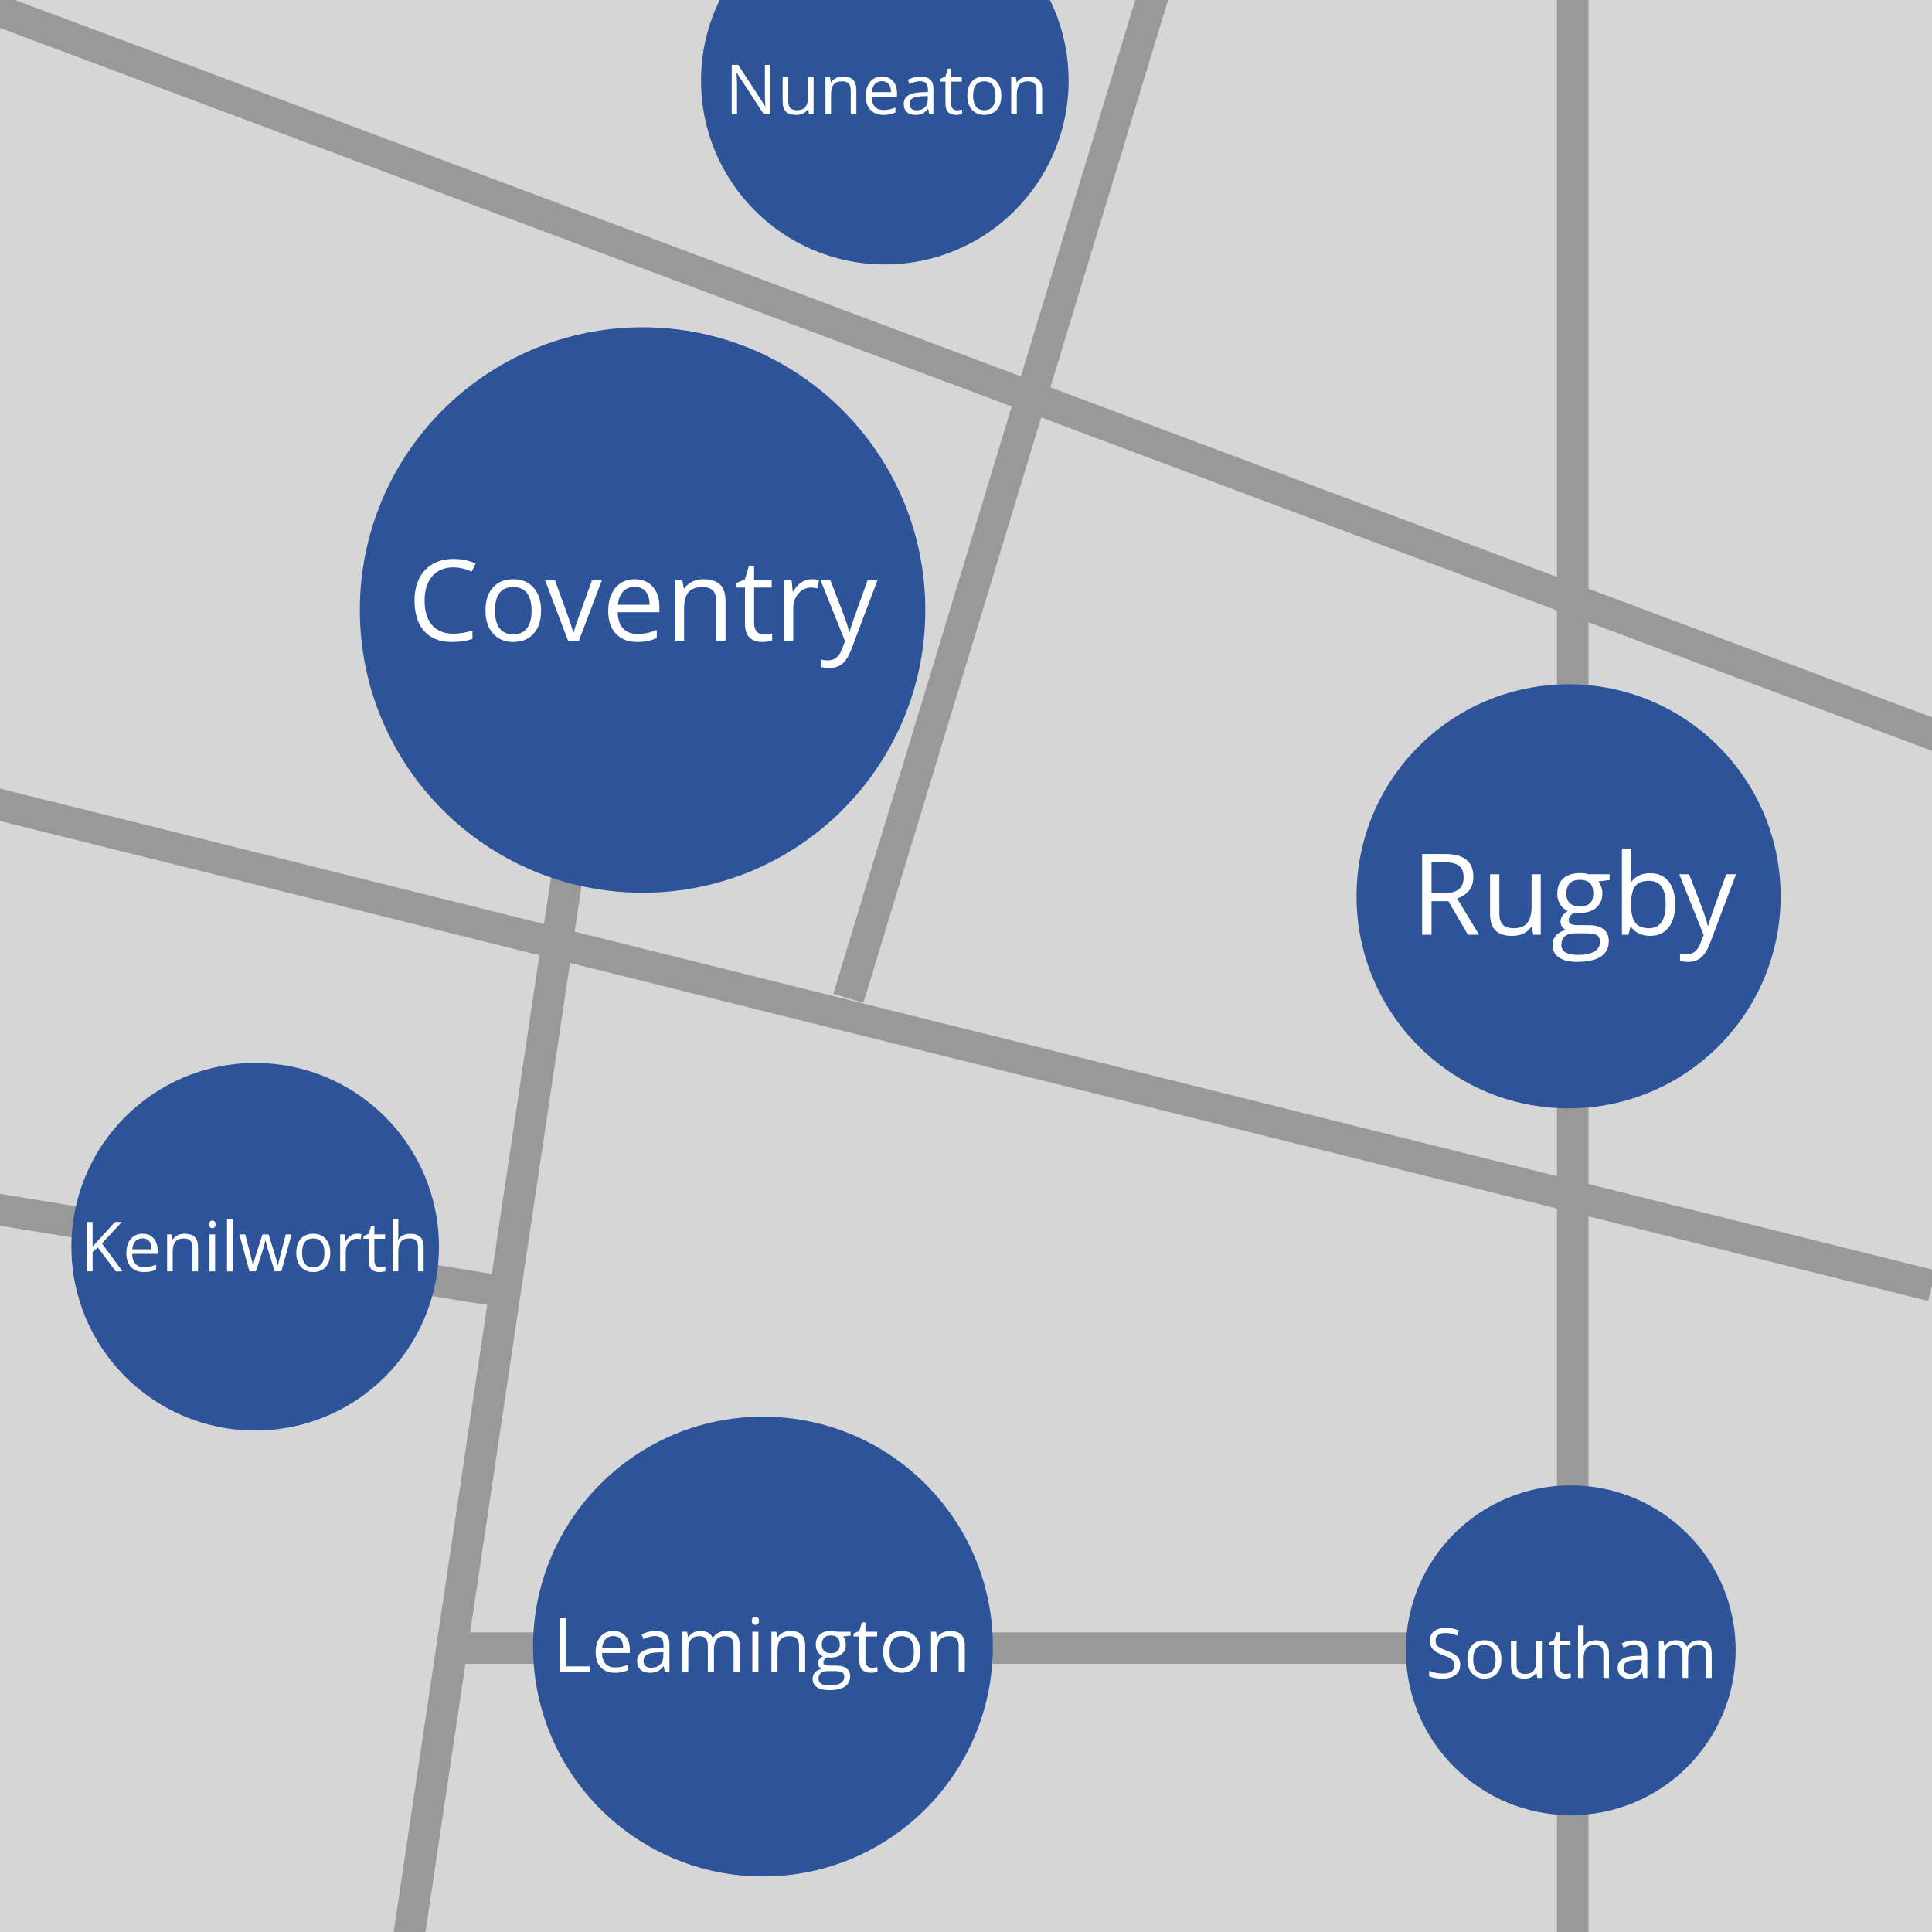
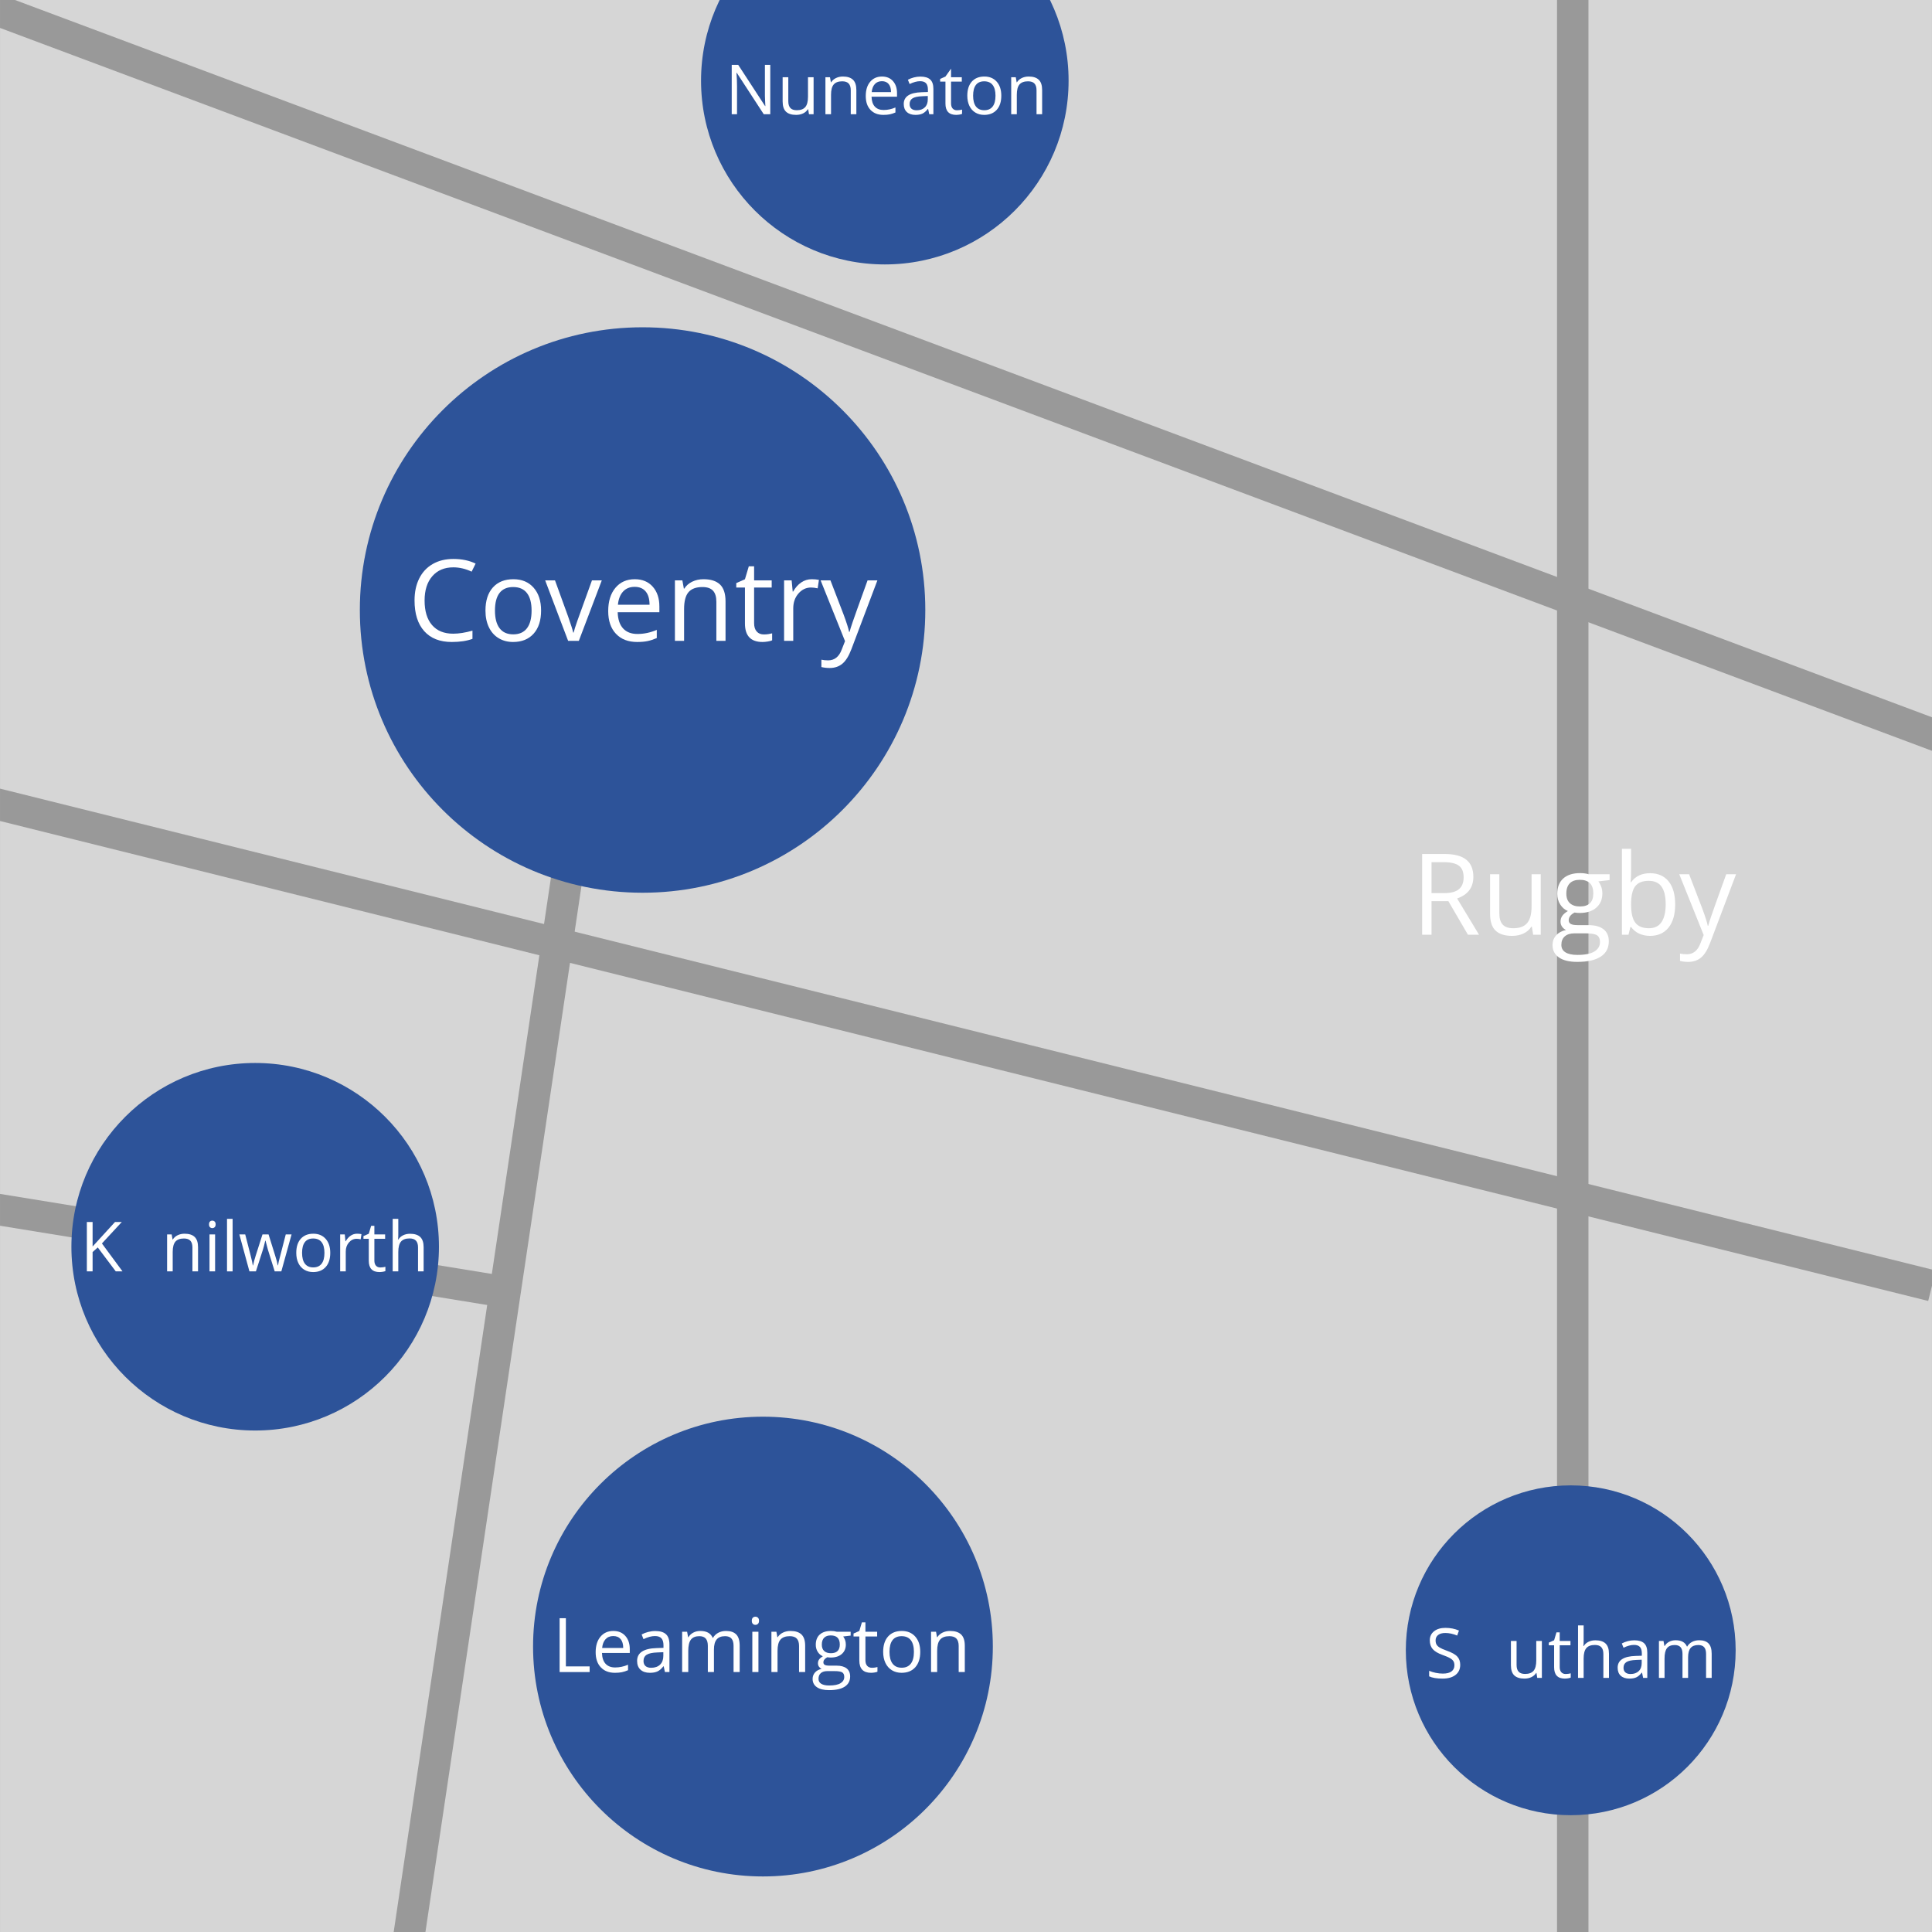
<svg xmlns="http://www.w3.org/2000/svg" version="1.1" width="410" height="410">
  <rect width="100%" height="100%" fill="#333333" stroke="none" />
  <defs>
    <clipPath id="clip_dp_001" clipPathUnits="userSpaceOnUse">
      <path d="M 0.001,0 L 410,0 L 410,410 L 0.001,410 Z " />
    </clipPath>
    <clipPath id="clip_dp_002" clipPathUnits="userSpaceOnUse">
      <path d="M 0.001,0 L 410,0 L 410,410 L 0.001,410 Z " />
    </clipPath>
    <clipPath id="clip_dp_003" clipPathUnits="userSpaceOnUse">
      <path d="M 0.001,0 L 410,0 L 410,410 L 0.001,410 Z " />
    </clipPath>
    <clipPath id="clip_dp_004" clipPathUnits="userSpaceOnUse">
      <path d="M 0.001,0 L 410,0 L 410,410 L 0.001,410 Z " />
    </clipPath>
    <clipPath id="clip_dp_005" clipPathUnits="userSpaceOnUse">
      <path d="M 0.001,0 L 410,0 L 410,410 L 0.001,410 Z " />
    </clipPath>
    <clipPath id="clip_dp_006" clipPathUnits="userSpaceOnUse">
      <path d="M 0.001,0 L 410,0 L 410,410 L 0.001,410 Z " />
    </clipPath>
    <clipPath id="clip_dp_007" clipPathUnits="userSpaceOnUse">
-       <path d="M 0.001,0 L 410,0 L 410,410 L 0.001,410 Z " />
-     </clipPath>
+       </clipPath>
    <clipPath id="clip_dp_008" clipPathUnits="userSpaceOnUse">
      <path d="M 0.001,0 L 410,0 L 410,410 L 0.001,410 Z " />
    </clipPath>
    <clipPath id="clip_dp_009" clipPathUnits="userSpaceOnUse">
      <path d="M 0.001,0 L 410,0 L 410,410 L 0.001,410 Z " />
    </clipPath>
    <clipPath id="clip_dp_010" clipPathUnits="userSpaceOnUse">
      <path d="M 0.001,0 L 410,0 L 410,410 L 0.001,410 Z " />
    </clipPath>
    <clipPath id="clip_dp_011" clipPathUnits="userSpaceOnUse">
      <path d="M 0.001,0 L 410,0 L 410,410 L 0.001,410 Z " />
    </clipPath>
    <clipPath id="clip_dp_012" clipPathUnits="userSpaceOnUse">
      <path d="M 0.001,0 L 410,0 L 410,410 L 0.001,410 Z " />
    </clipPath>
    <clipPath id="clip_dp_013" clipPathUnits="userSpaceOnUse">
      <path d="M 0.001,0 L 410,0 L 410,410 L 0.001,410 Z " />
    </clipPath>
    <clipPath id="clip_dp_014" clipPathUnits="userSpaceOnUse">
      <path d="M 0.001,0 L 410,0 L 410,410 L 0.001,410 Z " />
    </clipPath>
    <clipPath id="clip_dp_015" clipPathUnits="userSpaceOnUse">
      <path d="M 0.001,0 L 410,0 L 410,410 L 0.001,410 Z " />
    </clipPath>
    <clipPath id="clip_dp_016" clipPathUnits="userSpaceOnUse">
      <path d="M 0.001,0 L 410,0 L 410,410 L 0.001,410 Z " />
    </clipPath>
    <clipPath id="clip_dp_017" clipPathUnits="userSpaceOnUse">
      <path d="M 0.001,0 L 410,0 L 410,410 L 0.001,410 Z " />
    </clipPath>
    <clipPath id="clip_dp_018" clipPathUnits="userSpaceOnUse">
      <path d="M 0.001,0 L 410,0 L 410,410 L 0.001,410 Z " />
    </clipPath>
    <clipPath id="clip_dp_019" clipPathUnits="userSpaceOnUse">
      <path d="M 0.001,0 L 410,0 L 410,410 L 0.001,410 Z " />
    </clipPath>
    <clipPath id="clip_dp_020" clipPathUnits="userSpaceOnUse">
      <path d="M 0.001,0 L 410,0 L 410,410 L 0.001,410 Z " />
    </clipPath>
    <clipPath id="clip_dp_021" clipPathUnits="userSpaceOnUse">
      <path d="M 0.001,0 L 410,0 L 410,410 L 0.001,410 Z " />
    </clipPath>
    <clipPath id="clip_dp_022" clipPathUnits="userSpaceOnUse">
      <path d="M 0.001,0 L 410,0 L 410,410 L 0.001,410 Z " />
    </clipPath>
    <clipPath id="clip_dp_023" clipPathUnits="userSpaceOnUse">
      <path d="M 0.001,0 L 410,0 L 410,410 L 0.001,410 Z " />
    </clipPath>
    <clipPath id="clip_dp_024" clipPathUnits="userSpaceOnUse">
      <path d="M 0.001,0 L 410,0 L 410,410 L 0.001,410 Z " />
    </clipPath>
    <clipPath id="clip_dp_025" clipPathUnits="userSpaceOnUse">
      <path d="M 0.001,0 L 410,0 L 410,410 L 0.001,410 Z " />
    </clipPath>
    <clipPath id="clip_dp_026" clipPathUnits="userSpaceOnUse">
      <path d="M 0.001,0 L 410,0 L 410,410 L 0.001,410 Z " />
    </clipPath>
    <clipPath id="clip_dp_027" clipPathUnits="userSpaceOnUse">
      <path d="M 0.001,0 L 410,0 L 410,410 L 0.001,410 Z " />
    </clipPath>
    <clipPath id="clip_dp_028" clipPathUnits="userSpaceOnUse">
      <path d="M 0.001,0 L 410,0 L 410,410 L 0.001,410 Z " />
    </clipPath>
    <clipPath id="clip_dp_029" clipPathUnits="userSpaceOnUse">
      <path d="M 0.001,0 L 410,0 L 410,410 L 0.001,410 Z " />
    </clipPath>
    <clipPath id="clip_dp_030" clipPathUnits="userSpaceOnUse">
      <path d="M 0.001,0 L 410,0 L 410,410 L 0.001,410 Z " />
    </clipPath>
    <clipPath id="clip_dp_031" clipPathUnits="userSpaceOnUse">
      <path d="M 0.001,0 L 410,0 L 410,410 L 0.001,410 Z " />
    </clipPath>
    <clipPath id="clip_dp_032" clipPathUnits="userSpaceOnUse">
      <path d="M 0.001,0 L 410,0 L 410,410 L 0.001,410 Z " />
    </clipPath>
    <clipPath id="clip_dp_033" clipPathUnits="userSpaceOnUse">
      <path d="M 0.001,0 L 410,0 L 410,410 L 0.001,410 Z " />
    </clipPath>
    <clipPath id="clip_dp_034" clipPathUnits="userSpaceOnUse">
      <path d="M 0.001,0 L 410,0 L 410,410 L 0.001,410 Z " />
    </clipPath>
    <clipPath id="clip_dp_035" clipPathUnits="userSpaceOnUse">
-       <path d="M 0.001,0 L 410,0 L 410,410 L 0.001,410 Z " />
-     </clipPath>
+       </clipPath>
    <clipPath id="clip_dp_036" clipPathUnits="userSpaceOnUse">
      <path d="M 0.001,0 L 410,0 L 410,410 L 0.001,410 Z " />
    </clipPath>
    <clipPath id="clip_dp_037" clipPathUnits="userSpaceOnUse">
      <path d="M 0.001,0 L 410,0 L 410,410 L 0.001,410 Z " />
    </clipPath>
    <clipPath id="clip_dp_038" clipPathUnits="userSpaceOnUse">
      <path d="M 0.001,0 L 410,0 L 410,410 L 0.001,410 Z " />
    </clipPath>
    <clipPath id="clip_dp_039" clipPathUnits="userSpaceOnUse">
      <path d="M 0.001,0 L 410,0 L 410,410 L 0.001,410 Z " />
    </clipPath>
    <clipPath id="clip_dp_040" clipPathUnits="userSpaceOnUse">
      <path d="M 0.001,0 L 410,0 L 410,410 L 0.001,410 Z " />
    </clipPath>
    <clipPath id="clip_dp_041" clipPathUnits="userSpaceOnUse">
      <path d="M 0.001,0 L 410,0 L 410,410 L 0.001,410 Z " />
    </clipPath>
    <clipPath id="clip_dp_042" clipPathUnits="userSpaceOnUse">
      <path d="M 0.001,0 L 410,0 L 410,410 L 0.001,410 Z " />
    </clipPath>
    <clipPath id="clip_dp_043" clipPathUnits="userSpaceOnUse">
      <path d="M 0.001,0 L 410,0 L 410,410 L 0.001,410 Z " />
    </clipPath>
    <clipPath id="clip_dp_044" clipPathUnits="userSpaceOnUse">
      <path d="M 0.001,0 L 410,0 L 410,410 L 0.001,410 Z " />
    </clipPath>
    <clipPath id="clip_dp_045" clipPathUnits="userSpaceOnUse">
      <path d="M 0.001,0 L 410,0 L 410,410 L 0.001,410 Z " />
    </clipPath>
    <clipPath id="clip_dp_046" clipPathUnits="userSpaceOnUse">
      <path d="M 0.001,0 L 410,0 L 410,410 L 0.001,410 Z " />
    </clipPath>
    <clipPath id="clip_dp_047" clipPathUnits="userSpaceOnUse">
      <path d="M 0.001,0 L 410,0 L 410,410 L 0.001,410 Z " />
    </clipPath>
    <clipPath id="clip_dp_048" clipPathUnits="userSpaceOnUse">
      <path d="M 0.001,0 L 410,0 L 410,410 L 0.001,410 Z " />
    </clipPath>
    <clipPath id="clip_dp_049" clipPathUnits="userSpaceOnUse">
      <path d="M 0.001,0 L 410,0 L 410,410 L 0.001,410 Z " />
    </clipPath>
    <clipPath id="clip_dp_050" clipPathUnits="userSpaceOnUse">
      <path d="M 0.001,0 L 410,0 L 410,410 L 0.001,410 Z " />
    </clipPath>
    <clipPath id="clip_dp_051" clipPathUnits="userSpaceOnUse">
      <path d="M 0.001,0 L 410,0 L 410,410 L 0.001,410 Z " />
    </clipPath>
    <clipPath id="clip_dp_052" clipPathUnits="userSpaceOnUse">
      <path d="M 0.001,0 L 410,0 L 410,410 L 0.001,410 Z " />
    </clipPath>
    <clipPath id="clip_dp_053" clipPathUnits="userSpaceOnUse">
-       <path d="M 0.001,0 L 410,0 L 410,410 L 0.001,410 Z " />
-     </clipPath>
+       </clipPath>
    <clipPath id="clip_dp_054" clipPathUnits="userSpaceOnUse">
      <path d="M 0.001,0 L 410,0 L 410,410 L 0.001,410 Z " />
    </clipPath>
    <clipPath id="clip_dp_055" clipPathUnits="userSpaceOnUse">
      <path d="M 0.001,0 L 410,0 L 410,410 L 0.001,410 Z " />
    </clipPath>
    <clipPath id="clip_dp_056" clipPathUnits="userSpaceOnUse">
      <path d="M 0.001,0 L 410,0 L 410,410 L 0.001,410 Z " />
    </clipPath>
    <clipPath id="clip_dp_057" clipPathUnits="userSpaceOnUse">
      <path d="M 0.001,0 L 410,0 L 410,410 L 0.001,410 Z " />
    </clipPath>
    <clipPath id="clip_dp_058" clipPathUnits="userSpaceOnUse">
      <path d="M 0.001,0 L 410,0 L 410,410 L 0.001,410 Z " />
    </clipPath>
    <clipPath id="clip_dp_059" clipPathUnits="userSpaceOnUse">
      <path d="M 0.001,0 L 410,0 L 410,410 L 0.001,410 Z " />
    </clipPath>
    <clipPath id="clip_dp_060" clipPathUnits="userSpaceOnUse">
      <path d="M 0.001,0 L 410,0 L 410,410 L 0.001,410 Z " />
    </clipPath>
    <clipPath id="clip_dp_061" clipPathUnits="userSpaceOnUse">
      <path d="M 0.001,0 L 410,0 L 410,410 L 0.001,410 Z " />
    </clipPath>
    <clipPath id="clip_dp_062" clipPathUnits="userSpaceOnUse">
      <path d="M 0.001,0 L 410,0 L 410,410 L 0.001,410 Z " />
    </clipPath>
  </defs>
  <path id="dp_path001" clip-path="url(#clip_dp_001)" fill="#d6d6d6" fill-rule="evenodd" d="M 0,0.001 L 409.999,0.001 L 409.999,410 L 0,410 Z " />
  <path id="dp_path002" clip-path="url(#clip_dp_002)" fill="none" fill-rule="evenodd" stroke="#999999" stroke-width="6.667" d="M 106.061,274.001 L -16.089,254.123" />
-   <path id="dp_path003" clip-path="url(#clip_dp_003)" fill="none" fill-rule="evenodd" stroke="#999999" stroke-width="6.667" d="M 333.335,349.759 L 96.485,349.759" />
  <path id="dp_path004" clip-path="url(#clip_dp_004)" fill="none" fill-rule="evenodd" stroke="#999999" stroke-width="6.667" d="M 333.759,-10 L 333.759,456.819" />
  <path id="dp_path005" clip-path="url(#clip_dp_005)" fill="none" fill-rule="evenodd" stroke="#999999" stroke-width="6.667" d="M 124.151,160.364 L 83.335,434" />
  <path id="dp_path006" clip-path="url(#clip_dp_006)" fill="#2d5399" fill-rule="evenodd" d="M 136.364,69.455 C 169.5,69.455 196.363,96.317 196.363,129.453 C 196.363,162.589 169.5,189.452 136.364,189.452 C 103.228,189.452 76.365,162.589 76.365,129.453 C 76.365,96.317 103.228,69.455 136.364,69.455 Z " />
  <path id="dp_path007" clip-path="url(#clip_dp_007)" fill="#2d5399" fill-rule="evenodd" d="M 332.879,145.213 C 357.731,145.213 377.877,165.359 377.877,190.211 C 377.877,215.063 357.731,235.208 332.879,235.208 C 308.027,235.208 287.88,215.063 287.88,190.211 C 287.88,165.359 308.027,145.213 332.879,145.213 Z " />
  <path id="dp_path008" clip-path="url(#clip_dp_008)" fill="#2d5399" fill-rule="evenodd" d="M 161.909,300.643 C 188.853,300.643 210.695,322.484 210.695,349.427 C 210.695,376.369 188.853,398.211 161.909,398.211 C 134.965,398.211 113.124,376.369 113.124,349.427 C 113.124,322.484 134.965,300.643 161.909,300.643 Z " />
  <path id="dp_path009" clip-path="url(#clip_dp_009)" fill="#2d5399" fill-rule="evenodd" d="M 333.335,315.219 C 352.664,315.219 368.333,330.888 368.333,350.216 C 368.333,369.544 352.664,385.213 333.335,385.213 C 314.005,385.213 298.336,369.544 298.336,350.216 C 298.336,330.888 314.005,315.219 333.335,315.219 Z " />
  <path id="dp_path010" clip-path="url(#clip_dp_010)" fill="#2d5399" fill-rule="evenodd" d="M 54.152,225.58 C 75.691,225.58 93.151,243.04 93.151,264.579 C 93.151,286.117 75.691,303.577 54.152,303.577 C 32.613,303.577 15.153,286.117 15.153,264.579 C 15.153,243.04 32.613,225.58 54.152,225.58 Z " />
  <path id="dp_path011" clip-path="url(#clip_dp_011)" fill="white" fill-rule="evenodd" d="M 96.197,120.399 C 94.315,120.399 92.829,121.027 91.739,122.283 C 90.649,123.537 90.105,125.257 90.105,127.439 C 90.105,129.683 90.629,131.419 91.681,132.643 C 92.731,133.867 94.229,134.479 96.175,134.479 C 97.369,134.479 98.733,134.265 100.265,133.835 L 100.265,135.575 C 99.077,136.017 97.611,136.239 95.869,136.239 C 93.347,136.239 91.399,135.473 90.029,133.941 C 88.657,132.409 87.971,130.233 87.971,127.411 C 87.971,125.645 88.301,124.097 88.961,122.769 C 89.621,121.441 90.575,120.417 91.821,119.697 C 93.067,118.979 94.535,118.619 96.221,118.619 C 98.019,118.619 99.589,118.947 100.933,119.603 L 100.089,121.313 C 98.791,120.703 97.495,120.399 96.197,120.399 Z " />
  <path id="dp_path012" clip-path="url(#clip_dp_012)" fill="white" fill-rule="evenodd" d="M 114.827,129.567 C 114.827,131.663 114.299,133.297 113.245,134.475 C 112.189,135.651 110.731,136.239 108.873,136.239 C 107.723,136.239 106.703,135.969 105.813,135.429 C 104.921,134.891 104.235,134.117 103.749,133.109 C 103.265,132.101 103.023,130.919 103.023,129.567 C 103.023,127.473 103.547,125.841 104.593,124.671 C 105.641,123.503 107.095,122.919 108.955,122.919 C 110.751,122.919 112.179,123.517 113.239,124.713 C 114.297,125.909 114.827,127.527 114.827,129.567 Z M 105.039,129.575 C 105.039,131.217 105.367,132.469 106.023,133.329 C 106.679,134.189 107.645,134.619 108.919,134.619 C 110.193,134.619 111.161,134.191 111.821,133.335 C 112.481,132.479 112.811,131.225 112.811,129.575 C 112.811,127.941 112.481,126.701 111.821,125.851 C 111.161,125.003 110.185,124.579 108.895,124.579 C 107.621,124.579 106.661,124.997 106.011,125.833 C 105.363,126.671 105.039,127.917 105.039,129.575 Z " />
  <path id="dp_path013" clip-path="url(#clip_dp_013)" fill="white" fill-rule="evenodd" d="M 120.565,135.999 L 115.691,123.159 L 117.777,123.159 L 120.541,130.773 C 121.167,132.555 121.533,133.711 121.643,134.241 L 121.737,134.241 C 121.823,133.827 122.093,132.971 122.551,131.671 C 123.007,130.369 124.033,127.533 125.625,123.159 L 127.711,123.159 L 122.837,135.999 Z " />
  <path id="dp_path014" clip-path="url(#clip_dp_014)" fill="white" fill-rule="evenodd" d="M 135.209,136.239 C 133.311,136.239 131.813,135.661 130.717,134.503 C 129.619,133.347 129.071,131.741 129.071,129.685 C 129.071,127.613 129.579,125.967 130.599,124.749 C 131.619,123.529 132.987,122.919 134.705,122.919 C 136.313,122.919 137.587,123.447 138.523,124.505 C 139.461,125.563 139.929,126.957 139.929,128.689 L 139.929,129.919 L 131.085,129.919 C 131.125,131.431 131.505,132.579 132.227,133.363 C 132.951,134.147 133.967,134.539 135.279,134.539 C 136.661,134.539 138.027,134.249 139.379,133.671 L 139.379,135.407 C 138.691,135.703 138.041,135.917 137.429,136.045 C 136.815,136.175 136.075,136.239 135.209,136.239 Z M 134.681,124.539 C 133.651,124.539 132.829,124.875 132.217,125.547 C 131.603,126.219 131.243,127.151 131.133,128.339 L 137.843,128.339 C 137.843,127.111 137.571,126.171 137.023,125.519 C 136.477,124.865 135.697,124.539 134.681,124.539 Z " />
  <path id="dp_path015" clip-path="url(#clip_dp_015)" fill="white" fill-rule="evenodd" d="M 152.023,135.999 L 152.023,127.695 C 152.023,126.649 151.785,125.867 151.307,125.353 C 150.829,124.837 150.083,124.579 149.067,124.579 C 147.721,124.579 146.737,124.943 146.111,125.669 C 145.485,126.395 145.173,127.593 145.173,129.263 L 145.173,135.999 L 143.227,135.999 L 143.227,123.159 L 144.809,123.159 L 145.125,124.911 L 145.219,124.911 C 145.617,124.279 146.177,123.789 146.897,123.441 C 147.615,123.093 148.417,122.919 149.301,122.919 C 150.849,122.919 152.013,123.293 152.795,124.039 C 153.577,124.785 153.969,125.979 153.969,127.619 L 153.969,135.999 Z " />
  <path id="dp_path016" clip-path="url(#clip_dp_016)" fill="white" fill-rule="evenodd" d="M 162.099,134.639 C 162.443,134.639 162.775,134.613 163.095,134.563 C 163.417,134.513 163.671,134.459 163.859,134.405 L 163.859,135.889 C 163.647,135.989 163.337,136.073 162.927,136.139 C 162.515,136.205 162.147,136.239 161.817,136.239 C 159.331,136.239 158.089,134.931 158.089,132.315 L 158.089,124.679 L 156.247,124.679 L 156.247,123.739 L 158.087,122.929 L 158.909,120.179 L 160.033,120.179 L 160.033,123.159 L 163.765,123.159 L 163.765,124.679 L 160.033,124.679 L 160.033,132.237 C 160.033,133.011 160.217,133.603 160.585,134.017 C 160.953,134.431 161.457,134.639 162.099,134.639 Z " />
  <path id="dp_path017" clip-path="url(#clip_dp_017)" fill="white" fill-rule="evenodd" d="M 172.255,122.919 C 172.825,122.919 173.337,122.965 173.791,123.059 L 173.521,124.855 C 172.989,124.737 172.521,124.679 172.115,124.679 C 171.075,124.679 170.187,125.101 169.447,125.945 C 168.709,126.791 168.339,127.843 168.339,129.101 L 168.339,135.999 L 166.395,135.999 L 166.395,123.159 L 167.999,123.159 L 168.223,125.533 L 168.317,125.533 C 168.793,124.697 169.367,124.053 170.039,123.599 C 170.711,123.145 171.451,122.919 172.255,122.919 Z " />
  <path id="dp_path018" clip-path="url(#clip_dp_018)" fill="white" fill-rule="evenodd" d="M 174.147,123.159 L 176.233,123.159 L 179.047,130.479 C 179.665,132.151 180.047,133.357 180.197,134.099 L 180.291,134.099 C 180.391,133.701 180.605,133.019 180.929,132.055 C 181.253,131.091 182.315,128.125 184.113,123.159 L 186.199,123.159 L 180.677,137.777 C 180.129,139.221 179.491,140.245 178.761,140.851 C 178.029,141.457 177.133,141.759 176.069,141.759 C 175.475,141.759 174.889,141.693 174.311,141.559 L 174.311,139.999 C 174.741,140.093 175.221,140.139 175.753,140.139 C 177.087,140.139 178.041,139.389 178.611,137.891 L 179.327,136.063 Z " />
  <path id="dp_path019" clip-path="url(#clip_dp_019)" fill="white" fill-rule="evenodd" d="M 303.793,191.247 L 303.793,198.367 L 301.801,198.367 L 301.801,181.227 L 306.501,181.227 C 308.604,181.227 310.157,181.629 311.161,182.435 C 312.165,183.241 312.668,184.453 312.668,186.071 C 312.668,188.339 311.52,189.873 309.221,190.669 L 313.876,198.367 L 311.52,198.367 L 307.369,191.247 Z M 303.793,189.527 L 306.525,189.527 C 307.932,189.527 308.964,189.247 309.621,188.687 C 310.277,188.129 310.605,187.289 310.605,186.171 C 310.605,185.037 310.272,184.219 309.604,183.719 C 308.936,183.217 307.861,182.967 306.385,182.967 L 303.793,182.967 Z " />
  <path id="dp_path020" clip-path="url(#clip_dp_020)" fill="white" fill-rule="evenodd" d="M 318.185,185.527 L 318.185,193.867 C 318.185,194.915 318.424,195.697 318.901,196.213 C 319.377,196.729 320.125,196.987 321.141,196.987 C 322.488,196.987 323.469,196.619 324.092,195.885 C 324.713,195.149 325.024,193.949 325.024,192.283 L 325.024,185.527 L 326.969,185.527 L 326.969,198.367 L 325.364,198.367 L 325.084,196.649 L 324.977,196.649 C 324.58,197.283 324.025,197.767 323.317,198.103 C 322.609,198.439 321.804,198.607 320.896,198.607 C 319.332,198.607 318.161,198.235 317.384,197.493 C 316.605,196.751 316.217,195.563 316.217,193.931 L 316.217,185.527 Z " />
  <path id="dp_path021" clip-path="url(#clip_dp_021)" fill="white" fill-rule="evenodd" d="M 341.58,185.527 L 341.58,186.765 L 339.201,187.047 C 339.421,187.321 339.616,187.677 339.788,188.119 C 339.96,188.559 340.045,189.057 340.045,189.613 C 340.045,190.869 339.616,191.873 338.757,192.623 C 337.9,193.373 336.72,193.747 335.221,193.747 C 334.84,193.747 334.48,193.715 334.144,193.653 C 333.317,194.089 332.904,194.637 332.904,195.299 C 332.904,195.649 333.048,195.909 333.336,196.075 C 333.625,196.243 334.121,196.327 334.824,196.327 L 337.096,196.327 C 338.484,196.327 339.552,196.619 340.297,197.205 C 341.044,197.791 341.416,198.643 341.416,199.759 C 341.416,201.179 340.845,202.263 339.705,203.009 C 338.565,203.755 336.904,204.127 334.717,204.127 C 333.037,204.127 331.744,203.815 330.836,203.189 C 329.925,202.565 329.469,201.683 329.469,200.541 C 329.469,199.761 329.72,199.085 330.22,198.515 C 330.72,197.945 331.421,197.557 332.328,197.355 C 332,197.207 331.725,196.977 331.501,196.665 C 331.28,196.353 331.169,195.991 331.169,195.579 C 331.169,195.111 331.293,194.703 331.544,194.353 C 331.793,194.003 332.188,193.663 332.725,193.337 C 332.061,193.063 331.521,192.597 331.104,191.941 C 330.685,191.283 330.477,190.533 330.477,189.687 C 330.477,188.279 330.9,187.193 331.741,186.431 C 332.585,185.669 333.78,185.287 335.325,185.287 C 335.997,185.287 336.601,185.367 337.141,185.527 Z M 331.345,200.521 C 331.345,201.219 331.637,201.747 332.224,202.107 C 332.809,202.467 333.648,202.647 334.741,202.647 C 336.372,202.647 337.58,202.403 338.364,201.913 C 339.149,201.423 339.541,200.761 339.541,199.923 C 339.541,199.225 339.325,198.743 338.897,198.473 C 338.468,198.203 337.66,198.067 336.473,198.067 L 334.144,198.067 C 333.261,198.067 332.576,198.279 332.084,198.701 C 331.592,199.125 331.345,199.731 331.345,200.521 Z M 332.4,189.637 C 332.4,190.535 332.653,191.215 333.16,191.675 C 333.668,192.137 334.373,192.367 335.28,192.367 C 337.176,192.367 338.124,191.445 338.124,189.601 C 338.124,187.671 337.164,186.707 335.244,186.707 C 334.332,186.707 333.628,186.953 333.137,187.445 C 332.645,187.937 332.4,188.667 332.4,189.637 Z " />
  <path id="dp_path022" clip-path="url(#clip_dp_022)" fill="white" fill-rule="evenodd" d="M 350.169,185.307 C 351.856,185.307 353.165,185.883 354.1,187.037 C 355.032,188.191 355.497,189.823 355.497,191.933 C 355.497,194.045 355.028,195.685 354.088,196.853 C 353.145,198.023 351.84,198.607 350.169,198.607 C 349.333,198.607 348.569,198.453 347.88,198.143 C 347.188,197.835 346.609,197.359 346.14,196.719 L 346,196.719 L 345.589,198.367 L 344.196,198.367 L 344.196,180.127 L 346.14,180.127 L 346.14,184.557 C 346.14,185.551 346.109,186.441 346.048,187.231 L 346.14,187.231 C 347.045,185.949 348.389,185.307 350.169,185.307 Z M 349.888,186.927 C 348.56,186.927 347.604,187.309 347.02,188.073 C 346.433,188.837 346.14,190.123 346.14,191.933 C 346.14,193.743 346.441,195.039 347.041,195.817 C 347.644,196.597 348.608,196.987 349.933,196.987 C 351.129,196.987 352.02,196.551 352.604,195.677 C 353.189,194.803 353.484,193.547 353.484,191.911 C 353.484,190.233 353.189,188.983 352.604,188.161 C 352.02,187.339 351.113,186.927 349.888,186.927 Z " />
  <path id="dp_path023" clip-path="url(#clip_dp_023)" fill="white" fill-rule="evenodd" d="M 356.365,185.527 L 358.452,185.527 L 361.265,192.847 C 361.884,194.519 362.265,195.725 362.416,196.467 L 362.509,196.467 C 362.609,196.069 362.824,195.387 363.148,194.423 C 363.472,193.459 364.533,190.493 366.332,185.527 L 368.417,185.527 L 362.896,200.145 C 362.348,201.589 361.709,202.613 360.98,203.219 C 360.248,203.825 359.352,204.127 358.288,204.127 C 357.693,204.127 357.108,204.061 356.529,203.927 L 356.529,202.367 C 356.96,202.461 357.44,202.507 357.972,202.507 C 359.305,202.507 360.26,201.757 360.829,200.259 L 361.545,198.431 Z " />
  <path id="dp_path024" clip-path="url(#clip_dp_024)" fill="white" fill-rule="evenodd" d="M 118.76,354.835 L 118.76,343.408 L 120.088,343.408 L 120.088,353.635 L 125.129,353.635 L 125.129,354.835 Z " />
  <path id="dp_path025" clip-path="url(#clip_dp_025)" fill="white" fill-rule="evenodd" d="M 130.5,354.995 C 129.235,354.995 128.236,354.609 127.505,353.837 C 126.773,353.067 126.408,351.996 126.408,350.625 C 126.408,349.244 126.747,348.147 127.427,347.335 C 128.107,346.521 129.019,346.115 130.164,346.115 C 131.236,346.115 132.085,346.467 132.709,347.172 C 133.335,347.877 133.647,348.807 133.647,349.961 L 133.647,350.781 L 127.751,350.781 C 127.777,351.789 128.031,352.555 128.512,353.077 C 128.995,353.6 129.672,353.861 130.547,353.861 C 131.468,353.861 132.379,353.668 133.28,353.283 L 133.28,354.44 C 132.821,354.637 132.388,354.78 131.98,354.865 C 131.571,354.952 131.077,354.995 130.5,354.995 Z M 130.148,347.195 C 129.461,347.195 128.913,347.419 128.505,347.867 C 128.096,348.315 127.856,348.936 127.783,349.728 L 132.256,349.728 C 132.256,348.909 132.075,348.283 131.709,347.848 C 131.345,347.412 130.825,347.195 130.148,347.195 Z " />
  <path id="dp_path026" clip-path="url(#clip_dp_026)" fill="white" fill-rule="evenodd" d="M 141.107,354.835 L 140.848,353.616 L 140.787,353.616 C 140.359,354.153 139.933,354.519 139.509,354.709 C 139.085,354.9 138.556,354.995 137.92,354.995 C 137.072,354.995 136.407,354.776 135.925,354.337 C 135.444,353.9 135.203,353.277 135.203,352.469 C 135.203,350.739 136.585,349.832 139.349,349.748 L 140.801,349.701 L 140.801,349.168 C 140.801,348.495 140.656,347.997 140.368,347.676 C 140.079,347.355 139.617,347.195 138.983,347.195 C 138.269,347.195 137.463,347.413 136.561,347.851 L 136.164,346.86 C 136.585,346.632 137.048,346.452 137.549,346.323 C 138.052,346.193 138.556,346.128 139.06,346.128 C 140.081,346.128 140.837,346.355 141.329,346.808 C 141.821,347.261 142.067,347.988 142.067,348.988 L 142.067,354.835 Z M 138.179,353.928 C 138.985,353.928 139.619,353.705 140.079,353.261 C 140.54,352.817 140.769,352.196 140.769,351.397 L 140.769,350.621 L 139.475,350.676 C 138.444,350.713 137.701,350.873 137.245,351.159 C 136.791,351.443 136.563,351.885 136.563,352.487 C 136.563,352.956 136.704,353.315 136.988,353.56 C 137.272,353.805 137.668,353.928 138.179,353.928 Z " />
  <path id="dp_path027" clip-path="url(#clip_dp_027)" fill="white" fill-rule="evenodd" d="M 155.673,354.835 L 155.673,349.267 C 155.673,348.585 155.527,348.073 155.236,347.733 C 154.944,347.392 154.491,347.221 153.877,347.221 C 153.069,347.221 152.473,347.453 152.088,347.916 C 151.703,348.38 151.511,349.093 151.511,350.056 L 151.511,354.835 L 150.213,354.835 L 150.213,349.267 C 150.213,348.585 150.068,348.073 149.776,347.733 C 149.484,347.392 149.029,347.221 148.409,347.221 C 147.597,347.221 147.003,347.465 146.624,347.952 C 146.247,348.439 146.059,349.236 146.059,350.344 L 146.059,354.835 L 144.761,354.835 L 144.761,346.275 L 145.816,346.275 L 146.027,347.448 L 146.089,347.448 C 146.335,347.029 146.679,346.703 147.124,346.468 C 147.569,346.232 148.068,346.115 148.62,346.115 C 149.959,346.115 150.833,346.601 151.245,347.573 L 151.307,347.573 C 151.563,347.124 151.932,346.768 152.416,346.507 C 152.9,346.245 153.452,346.115 154.072,346.115 C 155.041,346.115 155.765,346.364 156.248,346.861 C 156.729,347.359 156.971,348.155 156.971,349.248 L 156.971,354.835 Z " />
  <path id="dp_path028" clip-path="url(#clip_dp_028)" fill="white" fill-rule="evenodd" d="M 160.952,354.835 L 159.655,354.835 L 159.655,346.275 L 160.952,346.275 Z M 159.545,343.951 C 159.545,343.652 159.619,343.435 159.764,343.296 C 159.909,343.157 160.092,343.088 160.311,343.088 C 160.519,343.088 160.699,343.159 160.849,343.3 C 161.001,343.441 161.076,343.657 161.076,343.951 C 161.076,344.244 161.001,344.461 160.849,344.605 C 160.699,344.749 160.519,344.821 160.311,344.821 C 160.092,344.821 159.909,344.749 159.764,344.605 C 159.619,344.461 159.545,344.244 159.545,343.951 Z " />
  <path id="dp_path029" clip-path="url(#clip_dp_029)" fill="white" fill-rule="evenodd" d="M 169.571,354.835 L 169.571,349.299 C 169.571,348.601 169.412,348.08 169.093,347.737 C 168.775,347.393 168.277,347.221 167.6,347.221 C 166.703,347.221 166.047,347.464 165.629,347.948 C 165.212,348.432 165.004,349.231 165.004,350.344 L 165.004,354.835 L 163.707,354.835 L 163.707,346.275 L 164.761,346.275 L 164.972,347.443 L 165.035,347.443 C 165.3,347.021 165.673,346.695 166.153,346.463 C 166.632,346.231 167.167,346.115 167.756,346.115 C 168.788,346.115 169.564,346.364 170.085,346.861 C 170.607,347.359 170.868,348.155 170.868,349.248 L 170.868,354.835 Z " />
  <path id="dp_path030" clip-path="url(#clip_dp_030)" fill="white" fill-rule="evenodd" d="M 180.521,346.275 L 180.521,347.1 L 178.936,347.288 C 179.083,347.471 179.212,347.708 179.327,348.003 C 179.441,348.296 179.499,348.628 179.499,348.999 C 179.499,349.836 179.212,350.505 178.64,351.005 C 178.068,351.505 177.281,351.755 176.283,351.755 C 176.028,351.755 175.788,351.733 175.564,351.692 C 175.013,351.983 174.737,352.348 174.737,352.789 C 174.737,353.023 174.833,353.196 175.025,353.307 C 175.219,353.419 175.549,353.475 176.017,353.475 L 177.532,353.475 C 178.457,353.475 179.169,353.669 179.667,354.06 C 180.164,354.451 180.412,355.019 180.412,355.763 C 180.412,356.709 180.032,357.432 179.272,357.929 C 178.512,358.427 177.404,358.675 175.947,358.675 C 174.827,358.675 173.964,358.467 173.359,358.049 C 172.752,357.633 172.448,357.045 172.448,356.284 C 172.448,355.764 172.615,355.313 172.948,354.933 C 173.281,354.553 173.749,354.295 174.353,354.16 C 174.135,354.061 173.952,353.908 173.803,353.7 C 173.655,353.492 173.581,353.251 173.581,352.976 C 173.581,352.664 173.664,352.392 173.831,352.159 C 173.997,351.925 174.26,351.699 174.619,351.481 C 174.176,351.299 173.816,350.988 173.537,350.551 C 173.259,350.112 173.12,349.612 173.12,349.048 C 173.12,348.109 173.401,347.385 173.963,346.877 C 174.525,346.369 175.321,346.115 176.352,346.115 C 176.8,346.115 177.203,346.168 177.563,346.275 Z M 173.699,356.271 C 173.699,356.736 173.893,357.088 174.284,357.328 C 174.675,357.568 175.233,357.688 175.963,357.688 C 177.049,357.688 177.855,357.525 178.377,357.199 C 178.901,356.872 179.163,356.431 179.163,355.872 C 179.163,355.407 179.019,355.085 178.733,354.905 C 178.447,354.725 177.908,354.635 177.117,354.635 L 175.564,354.635 C 174.976,354.635 174.519,354.776 174.191,355.057 C 173.863,355.34 173.699,355.744 173.699,356.271 Z M 174.401,349.015 C 174.401,349.613 174.571,350.067 174.908,350.373 C 175.247,350.681 175.717,350.835 176.321,350.835 C 177.585,350.835 178.217,350.22 178.217,348.991 C 178.217,347.704 177.577,347.061 176.297,347.061 C 175.689,347.061 175.22,347.225 174.893,347.553 C 174.565,347.881 174.401,348.368 174.401,349.015 Z " />
  <path id="dp_path031" clip-path="url(#clip_dp_031)" fill="white" fill-rule="evenodd" d="M 185.035,353.928 C 185.264,353.928 185.485,353.911 185.699,353.877 C 185.913,353.844 186.083,353.808 186.208,353.772 L 186.208,354.761 C 186.067,354.828 185.86,354.884 185.587,354.928 C 185.312,354.972 185.067,354.995 184.847,354.995 C 183.189,354.995 182.361,354.123 182.361,352.379 L 182.361,347.288 L 181.133,347.288 L 181.133,346.661 L 182.36,346.121 L 182.908,344.288 L 183.657,344.288 L 183.657,346.275 L 186.145,346.275 L 186.145,347.288 L 183.657,347.288 L 183.657,352.327 C 183.657,352.843 183.78,353.237 184.025,353.513 C 184.271,353.789 184.607,353.928 185.035,353.928 Z " />
  <path id="dp_path032" clip-path="url(#clip_dp_032)" fill="white" fill-rule="evenodd" d="M 195.291,350.547 C 195.291,351.944 194.939,353.033 194.236,353.819 C 193.532,354.603 192.56,354.995 191.321,354.995 C 190.555,354.995 189.875,354.815 189.281,354.455 C 188.687,354.096 188.229,353.58 187.905,352.908 C 187.583,352.236 187.421,351.448 187.421,350.547 C 187.421,349.151 187.771,348.063 188.468,347.283 C 189.167,346.504 190.136,346.115 191.376,346.115 C 192.573,346.115 193.525,346.513 194.232,347.311 C 194.937,348.108 195.291,349.187 195.291,350.547 Z M 188.765,350.552 C 188.765,351.647 188.984,352.481 189.421,353.055 C 189.859,353.628 190.503,353.915 191.352,353.915 C 192.201,353.915 192.847,353.629 193.287,353.059 C 193.727,352.488 193.947,351.652 193.947,350.552 C 193.947,349.463 193.727,348.636 193.287,348.069 C 192.847,347.504 192.196,347.221 191.336,347.221 C 190.487,347.221 189.847,347.5 189.413,348.057 C 188.981,348.616 188.765,349.447 188.765,350.552 Z " />
  <path id="dp_path033" clip-path="url(#clip_dp_033)" fill="white" fill-rule="evenodd" d="M 203.448,354.835 L 203.448,349.299 C 203.448,348.601 203.289,348.08 202.971,347.737 C 202.652,347.393 202.155,347.221 201.477,347.221 C 200.58,347.221 199.924,347.464 199.507,347.948 C 199.089,348.432 198.881,349.231 198.881,350.344 L 198.881,354.835 L 197.584,354.835 L 197.584,346.275 L 198.639,346.275 L 198.849,347.443 L 198.912,347.443 C 199.177,347.021 199.551,346.695 200.031,346.463 C 200.509,346.231 201.044,346.115 201.633,346.115 C 202.665,346.115 203.441,346.364 203.963,346.861 C 204.484,347.359 204.745,348.155 204.745,349.248 L 204.745,354.835 Z " />
  <path id="dp_path034" clip-path="url(#clip_dp_034)" fill="white" fill-rule="evenodd" d="M 309.88,353.296 C 309.88,354.217 309.547,354.936 308.877,355.452 C 308.208,355.968 307.301,356.225 306.155,356.225 C 304.912,356.225 303.957,356.067 303.288,355.748 L 303.288,354.575 C 303.717,354.756 304.185,354.899 304.693,355.004 C 305.199,355.109 305.701,355.161 306.197,355.161 C 307.011,355.161 307.621,355.008 308.032,354.699 C 308.444,354.389 308.649,353.96 308.649,353.409 C 308.649,353.047 308.576,352.749 308.431,352.519 C 308.285,352.287 308.04,352.072 307.7,351.876 C 307.357,351.681 306.837,351.459 306.14,351.211 C 305.165,350.863 304.469,350.449 304.051,349.971 C 303.633,349.493 303.424,348.869 303.424,348.101 C 303.424,347.295 303.728,346.652 304.333,346.173 C 304.941,345.696 305.743,345.457 306.741,345.457 C 307.783,345.457 308.741,345.648 309.615,346.029 L 309.236,347.089 C 308.371,346.727 307.529,346.545 306.713,346.545 C 306.068,346.545 305.563,346.684 305.2,346.961 C 304.837,347.239 304.656,347.623 304.656,348.116 C 304.656,348.479 304.723,348.776 304.857,349.007 C 304.989,349.239 305.216,349.452 305.533,349.645 C 305.852,349.837 306.339,350.052 306.992,350.287 C 308.091,350.677 308.847,351.099 309.26,351.547 C 309.673,351.996 309.88,352.58 309.88,353.296 Z " />
  <path id="dp_path035" clip-path="url(#clip_dp_035)" fill="white" fill-rule="evenodd" d="M 318.621,352.148 C 318.621,353.429 318.299,354.428 317.655,355.147 C 317.009,355.865 316.119,356.225 314.983,356.225 C 314.28,356.225 313.657,356.06 313.113,355.731 C 312.568,355.401 312.149,354.928 311.852,354.312 C 311.556,353.696 311.408,352.975 311.408,352.148 C 311.408,350.868 311.728,349.871 312.368,349.156 C 313.008,348.443 313.896,348.085 315.033,348.085 C 316.131,348.085 317.004,348.451 317.651,349.181 C 318.297,349.912 318.621,350.901 318.621,352.148 Z M 312.64,352.153 C 312.64,353.156 312.84,353.921 313.241,354.447 C 313.643,354.972 314.233,355.235 315.011,355.235 C 315.789,355.235 316.381,354.973 316.785,354.451 C 317.188,353.928 317.389,353.161 317.389,352.153 C 317.389,351.155 317.188,350.396 316.785,349.877 C 316.381,349.359 315.785,349.1 314.996,349.1 C 314.219,349.1 313.632,349.355 313.235,349.867 C 312.839,350.379 312.64,351.14 312.64,352.153 Z " />
  <path id="dp_path036" clip-path="url(#clip_dp_036)" fill="white" fill-rule="evenodd" d="M 321.841,348.232 L 321.841,353.328 C 321.841,353.969 321.987,354.447 322.279,354.763 C 322.569,355.077 323.027,355.235 323.648,355.235 C 324.471,355.235 325.071,355.011 325.451,354.561 C 325.831,354.112 326.02,353.379 326.02,352.36 L 326.02,348.232 L 327.209,348.232 L 327.209,356.079 L 326.228,356.079 L 326.057,355.029 L 325.992,355.029 C 325.749,355.416 325.411,355.712 324.977,355.917 C 324.545,356.123 324.052,356.225 323.497,356.225 C 322.541,356.225 321.827,355.997 321.352,355.544 C 320.876,355.091 320.639,354.365 320.639,353.368 L 320.639,348.232 Z " />
  <path id="dp_path037" clip-path="url(#clip_dp_037)" fill="white" fill-rule="evenodd" d="M 332.257,355.248 C 332.468,355.248 332.671,355.232 332.867,355.201 C 333.063,355.171 333.219,355.137 333.333,355.104 L 333.333,356.012 C 333.204,356.072 333.015,356.124 332.764,356.164 C 332.512,356.204 332.287,356.225 332.085,356.225 C 330.567,356.225 329.807,355.425 329.807,353.827 L 329.807,349.161 L 328.681,349.161 L 328.681,348.587 L 329.805,348.092 L 330.308,346.411 L 330.995,346.411 L 330.995,348.232 L 333.276,348.232 L 333.276,349.161 L 330.995,349.161 L 330.995,353.78 C 330.995,354.252 331.108,354.615 331.332,354.868 C 331.557,355.12 331.865,355.248 332.257,355.248 Z " />
  <path id="dp_path038" clip-path="url(#clip_dp_038)" fill="white" fill-rule="evenodd" d="M 340.259,356.079 L 340.259,350.995 C 340.259,350.353 340.113,349.876 339.821,349.56 C 339.529,349.245 339.073,349.088 338.452,349.088 C 337.624,349.088 337.021,349.312 336.641,349.761 C 336.261,350.211 336.072,350.947 336.072,351.969 L 336.072,356.079 L 334.883,356.079 L 334.883,344.932 L 336.072,344.932 L 336.072,348.305 C 336.072,348.711 336.053,349.048 336.015,349.316 L 336.085,349.316 C 336.32,348.939 336.653,348.641 337.085,348.424 C 337.519,348.207 338.012,348.097 338.565,348.097 C 339.527,348.097 340.247,348.327 340.727,348.781 C 341.207,349.237 341.448,349.963 341.448,350.956 L 341.448,356.079 Z " />
  <path id="dp_path039" clip-path="url(#clip_dp_039)" fill="white" fill-rule="evenodd" d="M 348.701,356.079 L 348.465,354.961 L 348.408,354.961 C 348.016,355.455 347.627,355.789 347.237,355.964 C 346.849,356.139 346.364,356.225 345.781,356.225 C 345.004,356.225 344.393,356.025 343.952,355.623 C 343.511,355.221 343.289,354.651 343.289,353.911 C 343.289,352.324 344.557,351.493 347.091,351.416 L 348.423,351.373 L 348.423,350.884 C 348.423,350.267 348.289,349.811 348.025,349.516 C 347.76,349.221 347.337,349.075 346.755,349.075 C 346.101,349.075 345.361,349.276 344.536,349.676 L 344.171,348.768 C 344.557,348.56 344.981,348.395 345.441,348.276 C 345.901,348.157 346.364,348.097 346.825,348.097 C 347.763,348.097 348.455,348.305 348.907,348.721 C 349.357,349.136 349.581,349.803 349.581,350.719 L 349.581,356.079 Z M 346.017,355.248 C 346.757,355.248 347.337,355.044 347.76,354.636 C 348.183,354.229 348.393,353.66 348.393,352.928 L 348.393,352.216 L 347.205,352.267 C 346.261,352.301 345.58,352.448 345.163,352.709 C 344.745,352.969 344.536,353.375 344.536,353.927 C 344.536,354.356 344.667,354.685 344.927,354.911 C 345.187,355.135 345.549,355.248 346.017,355.248 Z " />
  <path id="dp_path040" clip-path="url(#clip_dp_040)" fill="white" fill-rule="evenodd" d="M 362.055,356.079 L 362.055,350.975 C 362.055,350.351 361.921,349.881 361.655,349.569 C 361.387,349.256 360.971,349.1 360.409,349.1 C 359.668,349.1 359.121,349.312 358.768,349.736 C 358.416,350.161 358.24,350.816 358.24,351.699 L 358.24,356.079 L 357.051,356.079 L 357.051,350.975 C 357.051,350.351 356.917,349.881 356.649,349.569 C 356.381,349.256 355.965,349.1 355.396,349.1 C 354.652,349.1 354.107,349.324 353.76,349.769 C 353.415,350.216 353.241,350.947 353.241,351.963 L 353.241,356.079 L 352.052,356.079 L 352.052,348.232 L 353.019,348.232 L 353.212,349.308 L 353.269,349.308 C 353.495,348.924 353.811,348.624 354.219,348.409 C 354.627,348.193 355.084,348.085 355.589,348.085 C 356.817,348.085 357.619,348.532 357.996,349.423 L 358.052,349.423 C 358.287,349.011 358.625,348.684 359.069,348.444 C 359.513,348.205 360.019,348.085 360.587,348.085 C 361.476,348.085 362.14,348.313 362.581,348.769 C 363.023,349.225 363.244,349.955 363.244,350.957 L 363.244,356.079 Z " />
  <path id="dp_path041" clip-path="url(#clip_dp_041)" fill="white" fill-rule="evenodd" d="M 26,269.807 L 24.567,269.807 L 20.747,264.727 L 19.651,265.701 L 19.651,269.807 L 18.432,269.807 L 18.432,259.332 L 19.651,259.332 L 19.651,264.527 L 24.401,259.332 L 25.843,259.332 L 21.628,263.881 Z " />
-   <path id="dp_path042" clip-path="url(#clip_dp_042)" fill="white" fill-rule="evenodd" d="M 30.561,269.953 C 29.401,269.953 28.487,269.6 27.817,268.892 C 27.145,268.185 26.811,267.204 26.811,265.948 C 26.811,264.681 27.121,263.676 27.744,262.932 C 28.368,262.187 29.204,261.813 30.253,261.813 C 31.236,261.813 32.015,262.136 32.587,262.783 C 33.16,263.429 33.447,264.281 33.447,265.34 L 33.447,266.091 L 28.041,266.091 C 28.067,267.015 28.299,267.716 28.74,268.196 C 29.181,268.675 29.803,268.915 30.604,268.915 C 31.449,268.915 32.284,268.737 33.111,268.384 L 33.111,269.445 C 32.689,269.625 32.292,269.756 31.919,269.835 C 31.543,269.915 31.091,269.953 30.561,269.953 Z M 30.239,262.803 C 29.609,262.803 29.108,263.008 28.733,263.419 C 28.359,263.829 28.139,264.4 28.071,265.125 L 32.172,265.125 C 32.172,264.375 32.005,263.8 31.671,263.403 C 31.337,263.003 30.86,262.803 30.239,262.803 Z " />
  <path id="dp_path043" clip-path="url(#clip_dp_043)" fill="white" fill-rule="evenodd" d="M 40.837,269.807 L 40.837,264.732 C 40.837,264.093 40.692,263.615 40.4,263.301 C 40.108,262.985 39.652,262.828 39.031,262.828 C 38.208,262.828 37.607,263.051 37.224,263.493 C 36.841,263.937 36.651,264.669 36.651,265.691 L 36.651,269.807 L 35.461,269.807 L 35.461,261.96 L 36.428,261.96 L 36.621,263.031 L 36.679,263.031 C 36.923,262.644 37.264,262.345 37.704,262.132 C 38.143,261.92 38.633,261.813 39.173,261.813 C 40.12,261.813 40.831,262.041 41.309,262.497 C 41.787,262.953 42.027,263.683 42.027,264.685 L 42.027,269.807 Z " />
  <path id="dp_path044" clip-path="url(#clip_dp_044)" fill="white" fill-rule="evenodd" d="M 45.648,269.807 L 44.459,269.807 L 44.459,261.96 L 45.648,261.96 Z M 44.359,259.829 C 44.359,259.556 44.425,259.356 44.559,259.229 C 44.692,259.103 44.86,259.039 45.06,259.039 C 45.251,259.039 45.416,259.104 45.555,259.233 C 45.693,259.363 45.761,259.561 45.761,259.829 C 45.761,260.099 45.693,260.297 45.555,260.429 C 45.416,260.561 45.251,260.628 45.06,260.628 C 44.86,260.628 44.692,260.561 44.559,260.429 C 44.425,260.297 44.359,260.099 44.359,259.829 Z " />
  <path id="dp_path045" clip-path="url(#clip_dp_045)" fill="white" fill-rule="evenodd" d="M 49.364,269.807 L 48.175,269.807 L 48.175,258.66 L 49.364,258.66 Z " />
  <path id="dp_path046" clip-path="url(#clip_dp_046)" fill="white" fill-rule="evenodd" d="M 58.296,269.807 L 56.856,265.203 C 56.765,264.921 56.596,264.283 56.348,263.285 L 56.291,263.285 C 56.1,264.12 55.933,264.764 55.789,265.217 L 54.307,269.807 L 52.933,269.807 L 50.793,261.96 L 52.039,261.96 C 52.545,263.932 52.929,265.432 53.195,266.463 C 53.459,267.495 53.611,268.188 53.649,268.547 L 53.705,268.547 C 53.759,268.273 53.844,267.921 53.96,267.491 C 54.077,267.059 54.179,266.717 54.264,266.464 L 55.704,261.96 L 56.992,261.96 L 58.396,266.464 C 58.663,267.284 58.844,267.973 58.94,268.532 L 58.997,268.532 C 59.015,268.361 59.067,268.096 59.151,267.737 C 59.235,267.379 59.732,265.455 60.643,261.96 L 61.875,261.96 L 59.704,269.807 Z " />
  <path id="dp_path047" clip-path="url(#clip_dp_047)" fill="white" fill-rule="evenodd" d="M 70.085,265.876 C 70.085,267.157 69.763,268.156 69.119,268.875 C 68.473,269.593 67.583,269.953 66.447,269.953 C 65.744,269.953 65.121,269.788 64.577,269.459 C 64.032,269.129 63.613,268.656 63.316,268.04 C 63.02,267.424 62.872,266.703 62.872,265.876 C 62.872,264.596 63.192,263.599 63.832,262.884 C 64.472,262.171 65.36,261.813 66.497,261.813 C 67.595,261.813 68.468,262.179 69.115,262.909 C 69.761,263.64 70.085,264.629 70.085,265.876 Z M 64.104,265.881 C 64.104,266.884 64.304,267.649 64.705,268.175 C 65.107,268.7 65.697,268.963 66.475,268.963 C 67.253,268.963 67.845,268.701 68.249,268.179 C 68.652,267.656 68.853,266.889 68.853,265.881 C 68.853,264.883 68.652,264.124 68.249,263.605 C 67.845,263.087 67.249,262.828 66.46,262.828 C 65.683,262.828 65.096,263.083 64.699,263.595 C 64.303,264.107 64.104,264.868 64.104,265.881 Z " />
  <path id="dp_path048" clip-path="url(#clip_dp_048)" fill="white" fill-rule="evenodd" d="M 75.769,261.813 C 76.117,261.813 76.431,261.841 76.708,261.899 L 76.543,262.996 C 76.219,262.924 75.932,262.889 75.684,262.889 C 75.048,262.889 74.505,263.147 74.053,263.663 C 73.603,264.18 73.376,264.823 73.376,265.591 L 73.376,269.807 L 72.188,269.807 L 72.188,261.96 L 73.168,261.96 L 73.305,263.411 L 73.363,263.411 C 73.653,262.9 74.004,262.507 74.415,262.229 C 74.825,261.952 75.279,261.813 75.769,261.813 Z " />
  <path id="dp_path049" clip-path="url(#clip_dp_049)" fill="white" fill-rule="evenodd" d="M 80.711,268.976 C 80.921,268.976 81.124,268.96 81.32,268.929 C 81.516,268.899 81.672,268.865 81.787,268.832 L 81.787,269.74 C 81.657,269.8 81.468,269.852 81.217,269.892 C 80.965,269.932 80.74,269.953 80.539,269.953 C 79.02,269.953 78.26,269.153 78.26,267.555 L 78.26,262.889 L 77.135,262.889 L 77.135,262.315 L 78.259,261.82 L 78.761,260.139 L 79.448,260.139 L 79.448,261.96 L 81.729,261.96 L 81.729,262.889 L 79.448,262.889 L 79.448,267.508 C 79.448,267.98 79.561,268.343 79.785,268.596 C 80.011,268.848 80.319,268.976 80.711,268.976 Z " />
  <path id="dp_path050" clip-path="url(#clip_dp_050)" fill="white" fill-rule="evenodd" d="M 88.712,269.807 L 88.712,264.723 C 88.712,264.081 88.567,263.604 88.275,263.288 C 87.983,262.973 87.527,262.816 86.905,262.816 C 86.077,262.816 85.475,263.04 85.095,263.489 C 84.715,263.939 84.525,264.675 84.525,265.697 L 84.525,269.807 L 83.336,269.807 L 83.336,258.66 L 84.525,258.66 L 84.525,262.033 C 84.525,262.439 84.507,262.776 84.468,263.044 L 84.539,263.044 C 84.773,262.667 85.107,262.369 85.539,262.152 C 85.972,261.935 86.465,261.825 87.019,261.825 C 87.98,261.825 88.7,262.055 89.18,262.509 C 89.66,262.965 89.901,263.691 89.901,264.684 L 89.901,269.807 Z " />
  <path id="dp_path051" clip-path="url(#clip_dp_051)" fill="none" fill-rule="evenodd" stroke="#999999" stroke-width="6.667" d="M -16.089,166.789 L 410,272.849" />
  <path id="dp_path052" clip-path="url(#clip_dp_052)" fill="none" fill-rule="evenodd" stroke="#999999" stroke-width="6.667" d="M -9,-1 L 431.819,163.939" />
  <path id="dp_path053" clip-path="url(#clip_dp_053)" fill="none" fill-rule="evenodd" stroke="#999999" stroke-width="6.667" d="M 180.037,211.852 L 245.001,-2" />
  <path id="dp_path054" clip-path="url(#clip_dp_054)" fill="#2d5399" fill-rule="evenodd" d="M 187.772,-21.88 C 209.311,-21.88 226.771,-4.42 226.771,17.119 C 226.771,38.657 209.311,56.117 187.772,56.117 C 166.233,56.117 148.773,38.657 148.773,17.119 C 148.773,-4.42 166.233,-21.88 187.772,-21.88 Z " />
  <path id="dp_path055" clip-path="url(#clip_dp_055)" fill="white" fill-rule="evenodd" d="M 163.464,24.235 L 162.075,24.235 L 156.349,15.443 L 156.292,15.443 C 156.369,16.476 156.407,17.421 156.407,18.281 L 156.407,24.235 L 155.283,24.235 L 155.283,13.76 L 156.657,13.76 L 162.368,22.515 L 162.425,22.515 C 162.415,22.387 162.395,21.972 162.36,21.272 C 162.327,20.573 162.315,20.072 162.325,19.771 L 162.325,13.76 L 163.464,13.76 Z " />
  <path id="dp_path056" clip-path="url(#clip_dp_056)" fill="white" fill-rule="evenodd" d="M 167.289,16.388 L 167.289,21.484 C 167.289,22.125 167.435,22.603 167.727,22.919 C 168.017,23.233 168.475,23.391 169.096,23.391 C 169.919,23.391 170.519,23.167 170.899,22.717 C 171.279,22.268 171.468,21.535 171.468,20.516 L 171.468,16.388 L 172.657,16.388 L 172.657,24.235 L 171.676,24.235 L 171.504,23.185 L 171.44,23.185 C 171.196,23.572 170.857,23.868 170.425,24.073 C 169.992,24.279 169.5,24.381 168.945,24.381 C 167.989,24.381 167.275,24.153 166.799,23.7 C 166.324,23.247 166.087,22.521 166.087,21.524 L 166.087,16.388 Z " />
  <path id="dp_path057" clip-path="url(#clip_dp_057)" fill="white" fill-rule="evenodd" d="M 180.543,24.235 L 180.543,19.16 C 180.543,18.521 180.397,18.043 180.105,17.729 C 179.813,17.413 179.357,17.256 178.737,17.256 C 177.915,17.256 177.313,17.479 176.931,17.921 C 176.548,18.365 176.357,19.097 176.357,20.119 L 176.357,24.235 L 175.168,24.235 L 175.168,16.388 L 176.135,16.388 L 176.328,17.459 L 176.385,17.459 C 176.628,17.072 176.971,16.773 177.411,16.56 C 177.849,16.348 178.34,16.241 178.88,16.241 C 179.825,16.241 180.537,16.469 181.015,16.925 C 181.493,17.381 181.732,18.111 181.732,19.113 L 181.732,24.235 Z " />
  <path id="dp_path058" clip-path="url(#clip_dp_058)" fill="white" fill-rule="evenodd" d="M 187.477,24.381 C 186.317,24.381 185.403,24.028 184.732,23.32 C 184.061,22.613 183.727,21.632 183.727,20.376 C 183.727,19.109 184.037,18.104 184.66,17.36 C 185.284,16.615 186.12,16.241 187.169,16.241 C 188.152,16.241 188.931,16.564 189.503,17.211 C 190.076,17.857 190.361,18.709 190.361,19.768 L 190.361,20.519 L 184.957,20.519 C 184.981,21.443 185.213,22.144 185.655,22.624 C 186.097,23.103 186.719,23.343 187.52,23.343 C 188.365,23.343 189.2,23.165 190.025,22.812 L 190.025,23.873 C 189.605,24.053 189.208,24.184 188.835,24.263 C 188.459,24.343 188.007,24.381 187.477,24.381 Z M 187.155,17.231 C 186.525,17.231 186.023,17.436 185.649,17.847 C 185.273,18.257 185.053,18.828 184.987,19.553 L 189.087,19.553 C 189.087,18.803 188.921,18.228 188.585,17.831 C 188.252,17.431 187.776,17.231 187.155,17.231 Z " />
  <path id="dp_path059" clip-path="url(#clip_dp_059)" fill="white" fill-rule="evenodd" d="M 197.2,24.235 L 196.963,23.117 L 196.907,23.117 C 196.515,23.611 196.124,23.945 195.736,24.12 C 195.347,24.295 194.863,24.381 194.279,24.381 C 193.501,24.381 192.892,24.181 192.451,23.779 C 192.009,23.377 191.788,22.807 191.788,22.067 C 191.788,20.48 193.056,19.649 195.589,19.572 L 196.92,19.529 L 196.92,19.04 C 196.92,18.423 196.787,17.967 196.523,17.672 C 196.257,17.377 195.835,17.231 195.253,17.231 C 194.599,17.231 193.86,17.432 193.033,17.832 L 192.669,16.924 C 193.056,16.716 193.48,16.551 193.939,16.432 C 194.4,16.313 194.863,16.253 195.324,16.253 C 196.26,16.253 196.953,16.461 197.404,16.877 C 197.855,17.292 198.08,17.959 198.08,18.875 L 198.08,24.235 Z M 194.516,23.404 C 195.256,23.404 195.836,23.2 196.257,22.792 C 196.681,22.385 196.891,21.816 196.891,21.084 L 196.891,20.372 L 195.704,20.423 C 194.76,20.457 194.079,20.604 193.66,20.865 C 193.244,21.125 193.035,21.531 193.035,22.083 C 193.035,22.512 193.164,22.841 193.425,23.067 C 193.685,23.291 194.048,23.404 194.516,23.404 Z " />
-   <path id="dp_path060" clip-path="url(#clip_dp_060)" fill="white" fill-rule="evenodd" d="M 203.089,23.404 C 203.3,23.404 203.503,23.388 203.697,23.357 C 203.895,23.327 204.049,23.293 204.165,23.26 L 204.165,24.168 C 204.035,24.228 203.845,24.28 203.595,24.32 C 203.344,24.36 203.119,24.381 202.917,24.381 C 201.397,24.381 200.639,23.581 200.639,21.983 L 200.639,17.317 L 199.513,17.317 L 199.513,16.743 L 200.637,16.248 L 201.14,14.567 L 201.827,14.567 L 201.827,16.388 L 204.108,16.388 L 204.108,17.317 L 201.827,17.317 L 201.827,21.936 C 201.827,22.408 201.939,22.771 202.164,23.024 C 202.389,23.276 202.697,23.404 203.089,23.404 Z " />
+   <path id="dp_path060" clip-path="url(#clip_dp_060)" fill="white" fill-rule="evenodd" d="M 203.089,23.404 C 203.3,23.404 203.503,23.388 203.697,23.357 C 203.895,23.327 204.049,23.293 204.165,23.26 L 204.165,24.168 C 204.035,24.228 203.845,24.28 203.595,24.32 C 203.344,24.36 203.119,24.381 202.917,24.381 C 201.397,24.381 200.639,23.581 200.639,21.983 L 200.639,17.317 L 199.513,17.317 L 199.513,16.743 L 200.637,16.248 L 201.827,14.567 L 201.827,16.388 L 204.108,16.388 L 204.108,17.317 L 201.827,17.317 L 201.827,21.936 C 201.827,22.408 201.939,22.771 202.164,23.024 C 202.389,23.276 202.697,23.404 203.089,23.404 Z " />
  <path id="dp_path061" clip-path="url(#clip_dp_061)" fill="white" fill-rule="evenodd" d="M 212.491,20.304 C 212.491,21.585 212.168,22.584 211.524,23.303 C 210.879,24.021 209.988,24.381 208.852,24.381 C 208.149,24.381 207.525,24.216 206.983,23.887 C 206.437,23.557 206.017,23.084 205.721,22.468 C 205.425,21.852 205.277,21.131 205.277,20.304 C 205.277,19.024 205.597,18.027 206.236,17.312 C 206.877,16.599 207.765,16.241 208.903,16.241 C 210,16.241 210.872,16.607 211.52,17.337 C 212.167,18.068 212.491,19.057 212.491,20.304 Z M 206.509,20.309 C 206.509,21.312 206.709,22.077 207.111,22.603 C 207.511,23.128 208.101,23.391 208.88,23.391 C 209.659,23.391 210.251,23.129 210.653,22.607 C 211.057,22.084 211.259,21.317 211.259,20.309 C 211.259,19.311 211.057,18.552 210.653,18.033 C 210.251,17.515 209.653,17.256 208.865,17.256 C 208.087,17.256 207.5,17.511 207.103,18.023 C 206.707,18.535 206.509,19.296 206.509,20.309 Z " />
  <path id="dp_path062" clip-path="url(#clip_dp_062)" fill="white" fill-rule="evenodd" d="M 219.968,24.235 L 219.968,19.16 C 219.968,18.521 219.823,18.043 219.531,17.729 C 219.239,17.413 218.783,17.256 218.163,17.256 C 217.34,17.256 216.739,17.479 216.356,17.921 C 215.973,18.365 215.783,19.097 215.783,20.119 L 215.783,24.235 L 214.593,24.235 L 214.593,16.388 L 215.56,16.388 L 215.753,17.459 L 215.811,17.459 C 216.053,17.072 216.396,16.773 216.836,16.56 C 217.275,16.348 217.765,16.241 218.305,16.241 C 219.251,16.241 219.963,16.469 220.44,16.925 C 220.919,17.381 221.157,18.111 221.157,19.113 L 221.157,24.235 Z " />
</svg>